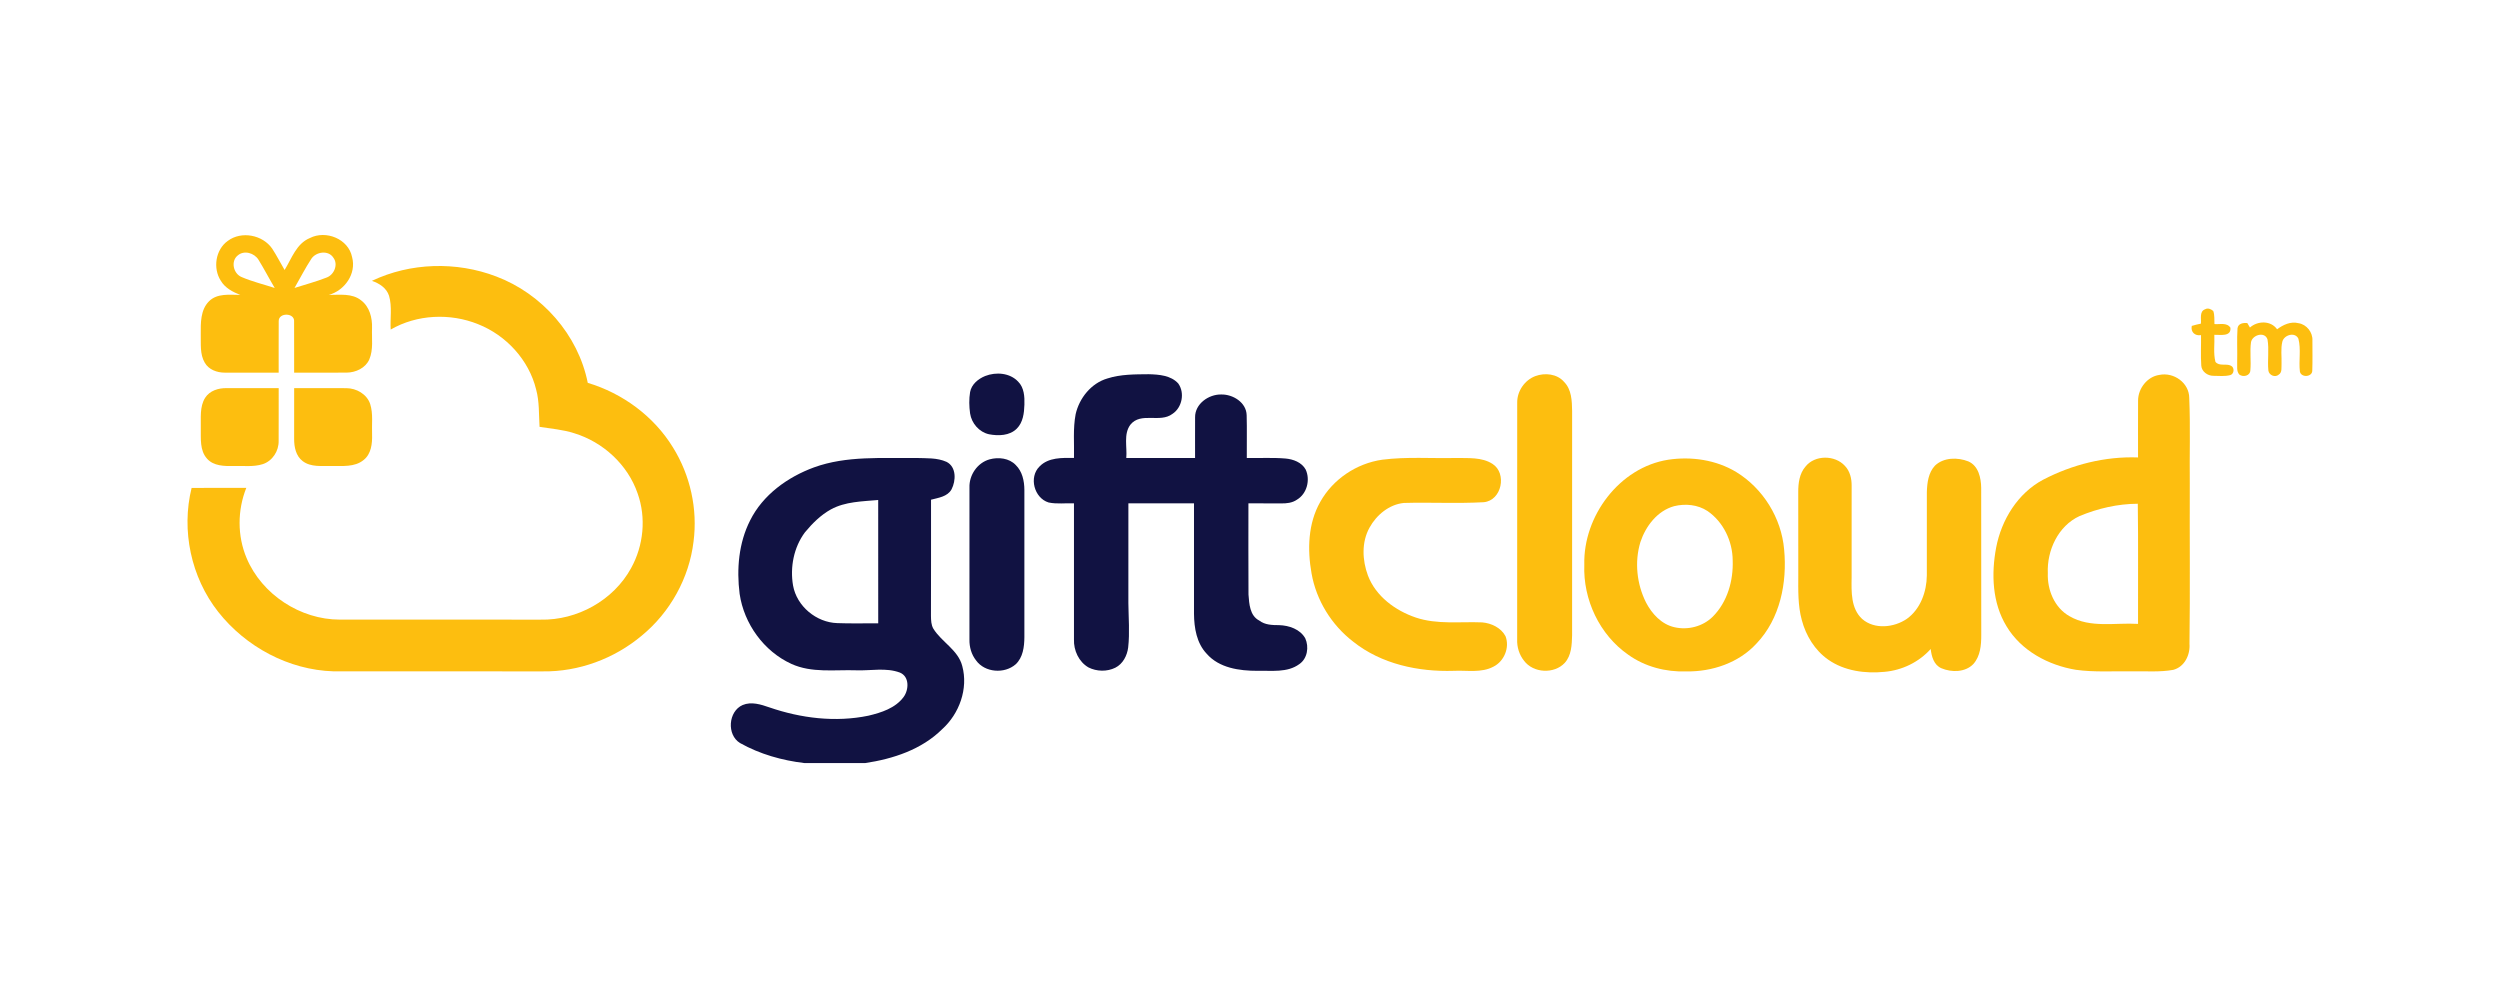
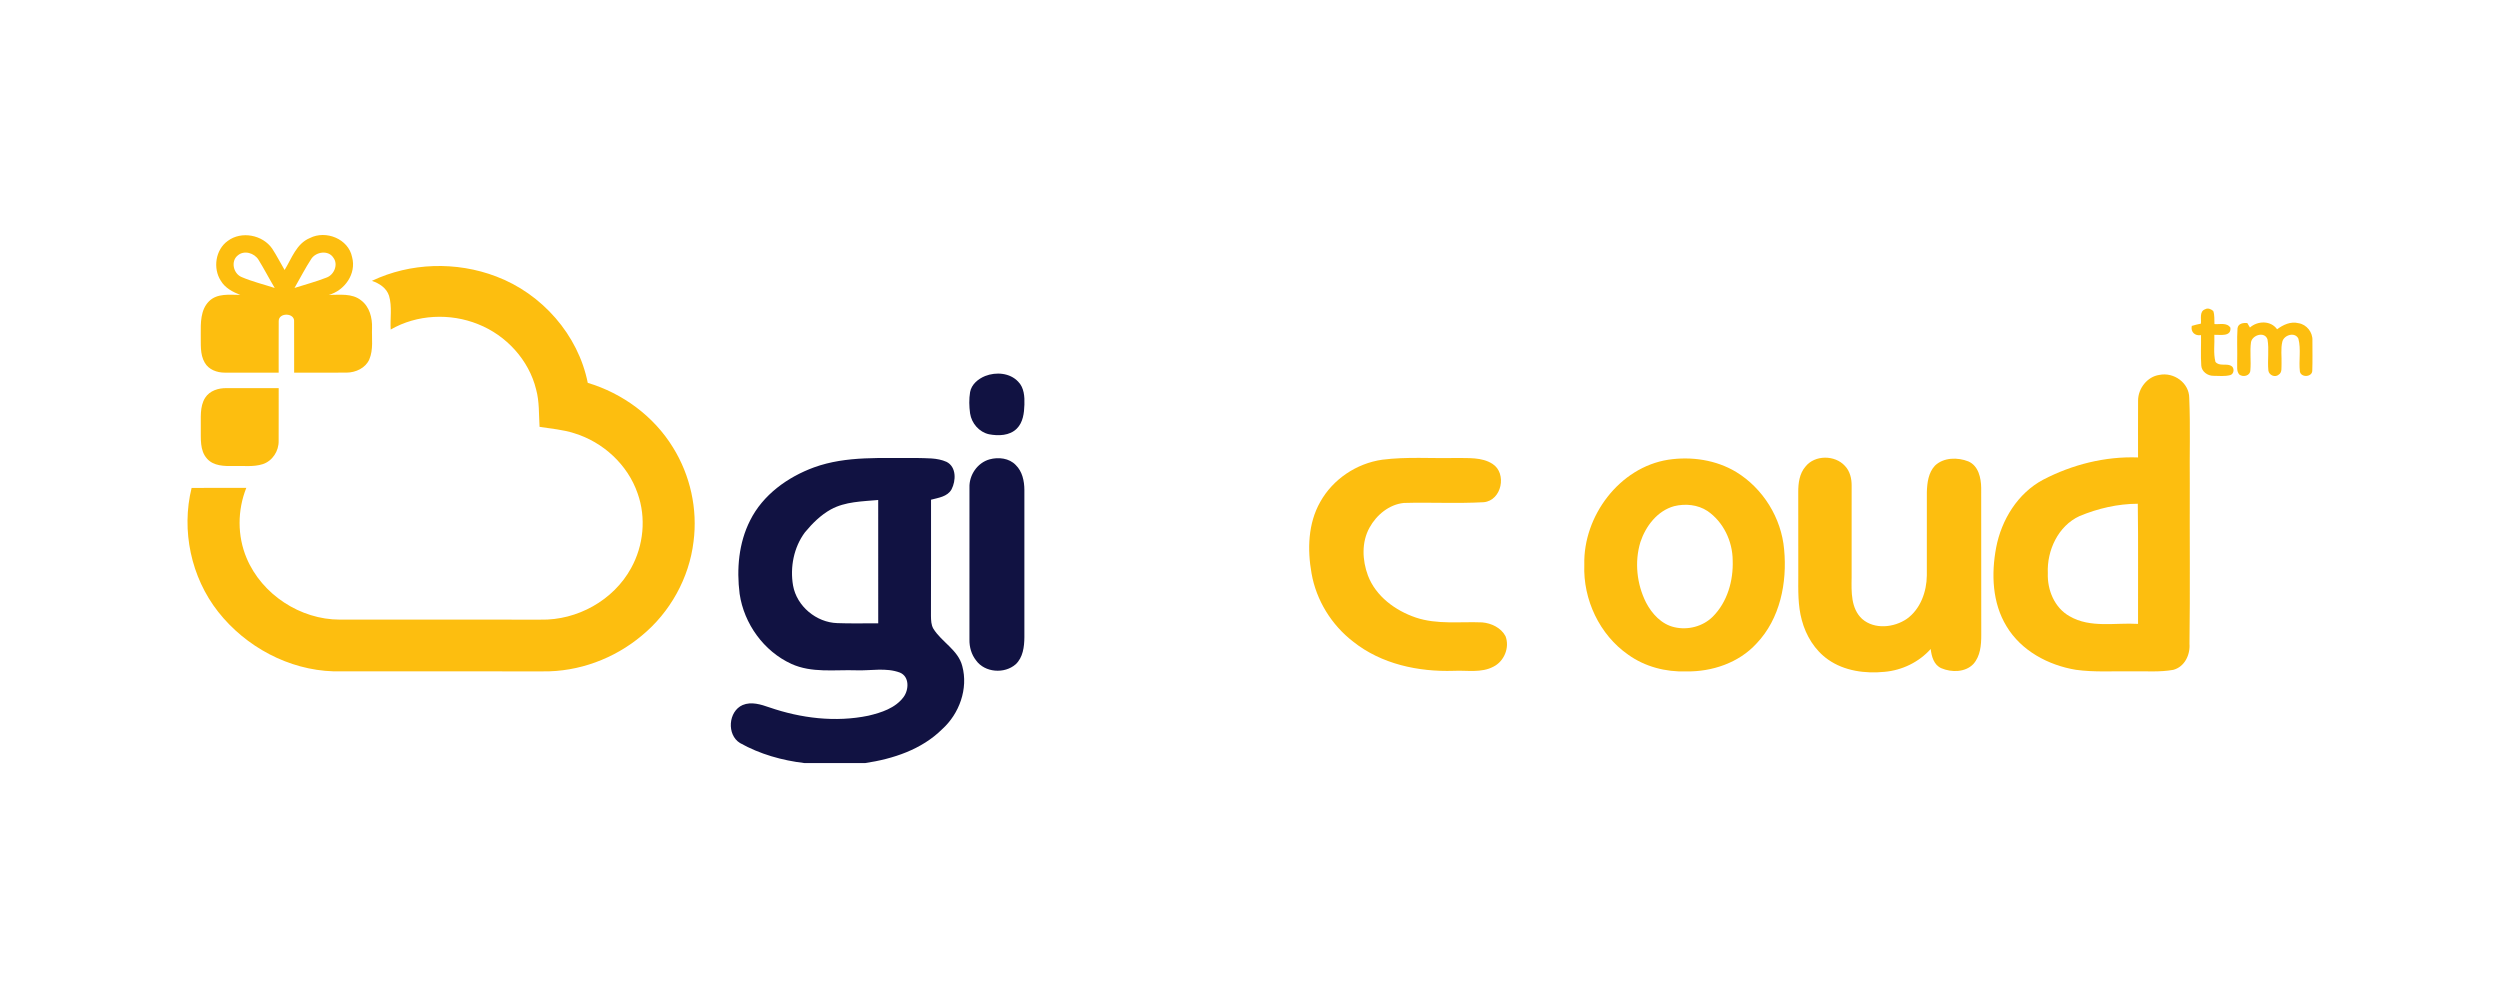
<svg xmlns="http://www.w3.org/2000/svg" width="1000" height="400" viewBox="0 0 1000 400" fill="none">
  <path d="M91.14 96.341C96.576 92.287 105.051 93.934 108.866 99.439C110.675 102.195 112.151 105.156 113.841 107.99C116.683 103.39 118.535 97.442 123.954 95.214C130.363 91.937 139.392 95.564 140.834 102.844C142.635 109.492 137.898 116.165 131.541 117.966C135.859 117.975 140.834 117.224 144.444 120.142C147.824 122.677 148.95 127.132 148.814 131.168C148.643 135.367 149.419 139.805 147.713 143.79C146.168 147.246 142.293 149.013 138.658 149.047C131.66 149.107 124.654 149.039 117.656 149.064C117.63 142.271 117.69 135.469 117.639 128.676C117.997 124.99 111.289 124.913 111.485 128.557C111.426 135.393 111.494 142.228 111.468 149.064C104.257 149.047 97.054 149.09 89.843 149.056C86.796 149.056 83.477 147.852 81.906 145.079C79.884 141.665 80.413 137.501 80.302 133.703C80.268 129.188 80.165 123.983 83.579 120.535C86.856 117.232 91.866 117.94 96.09 117.966C93.095 116.78 90.031 115.192 88.341 112.325C85.081 107.333 86.182 99.831 91.14 96.341ZM95.117 102.161C92.224 104.44 93.325 109.398 96.551 110.78C100.852 112.641 105.443 113.742 109.89 115.192C107.671 111.463 105.682 107.606 103.404 103.91C101.748 101.214 97.677 99.959 95.117 102.161ZM124.585 103.45C122.11 107.23 120.054 111.275 117.801 115.184C122.042 113.827 126.369 112.692 130.525 111.062C133.623 110.021 135.424 105.796 133.333 103.057C131.353 99.976 126.514 100.667 124.585 103.45Z" fill="#FDBE0F" />
  <path d="M148.757 112.342C164.169 105.003 182.569 104.508 198.485 110.584C216.748 117.471 231.273 133.899 235.104 153.143C249.049 157.317 261.543 166.508 269.181 178.959C276.111 190.079 279.115 203.622 277.416 216.628C275.675 231.23 268.029 244.97 256.67 254.281C245.704 263.48 231.443 268.763 217.106 268.55C189.2 268.524 161.302 268.558 133.395 268.533C115.474 267.995 98.286 258.727 87.26 244.714C76.422 230.94 72.437 212.174 76.644 195.165C83.941 195.123 91.229 195.165 98.525 195.14C94.958 204.049 94.89 214.341 98.628 223.208C104.747 237.801 120.134 247.855 135.93 247.846C162.71 247.855 189.49 247.829 216.261 247.855C230.846 248.179 245.414 240.123 252.429 227.262C257.447 218.241 258.53 207.079 255.04 197.341C251.089 185.855 241.215 176.8 229.66 173.284C225.171 171.842 220.451 171.475 215.826 170.741C215.51 165.748 215.783 160.662 214.452 155.789C211.567 143.986 202.47 134.112 191.239 129.675C180.051 125.16 166.772 125.749 156.275 131.825C156.011 127.345 156.907 122.685 155.618 118.316C154.628 115.201 151.71 113.323 148.757 112.342Z" fill="#FDBE0F" />
  <path d="M882.064 123.701C883.165 123.061 884.419 123.641 885.298 124.392C885.913 126.065 885.674 127.891 885.776 129.632C887.91 129.828 890.777 128.898 892.177 131.1C892.501 134.804 888.089 133.839 885.733 133.925C885.913 137.526 885.273 141.23 886.177 144.754C887.722 146.632 890.436 145.292 892.364 146.282C893.883 146.973 893.73 149.602 892.091 150.046C889.898 150.617 887.594 150.336 885.366 150.327C883.054 150.344 880.673 148.655 880.51 146.248C880.229 142.186 880.476 138.115 880.408 134.044C877.984 134.471 876.209 132.815 876.704 130.366C877.899 129.999 879.111 129.7 880.357 129.461C880.587 127.533 879.657 124.554 882.064 123.701Z" fill="#FDBE0F" />
  <path d="M895 131.364C895.239 129.385 897.262 129.06 898.926 129.231C899.182 129.675 899.711 130.571 899.975 131.015C903.039 128.275 908.33 128.139 910.839 131.714C913.263 129.905 916.293 128.471 919.382 129.274C922.659 129.76 925.151 132.935 924.963 136.229C924.955 140.206 925.057 144.183 924.912 148.16C924.997 150.865 920.415 151.189 919.954 148.595C919.442 144.242 920.483 139.745 919.356 135.469C918.034 132.67 913.69 133.933 912.956 136.579C912.213 139.532 912.734 142.638 912.614 145.651C912.512 147.101 912.93 148.979 911.454 149.883C910.012 151.138 907.596 150.063 907.349 148.219C906.939 144.089 907.699 139.873 907.008 135.785C905.932 132.448 900.931 133.942 900.402 136.886C899.882 140.607 900.488 144.405 900.138 148.151C900.052 150.353 897.27 150.976 895.734 149.832C894.497 148.441 894.974 146.47 894.872 144.789C894.992 140.317 894.71 135.828 895 131.364Z" fill="#FDBE0F" />
-   <path d="M614.119 150.447C617.96 149.021 622.841 149.508 625.632 152.759C628.653 155.806 628.781 160.346 628.849 164.366C628.841 194.286 628.858 224.198 628.841 254.119C628.738 257.925 628.602 262.158 625.905 265.145C621.706 269.676 613.343 269.284 609.63 264.317C607.702 261.919 606.746 258.821 606.865 255.757C606.891 224.172 606.857 192.579 606.883 160.995C606.84 156.438 609.869 152.051 614.119 150.447Z" fill="#FDBE0F" />
  <path d="M855.233 160.124C855.276 155.362 858.929 150.643 863.733 149.969C869.511 148.757 875.664 153.126 875.698 159.177C876.185 170.587 875.775 182.023 875.912 193.441C875.826 214.785 876.074 236.146 875.792 257.489C876.133 261.91 873.846 266.757 869.289 267.944C863.87 268.925 858.314 268.413 852.835 268.541C845.334 268.405 837.79 268.959 830.34 267.918C819.339 266.1 808.467 260.306 802.621 250.526C796.895 241.172 796.476 229.575 798.456 219.052C800.573 207.941 807.084 197.299 817.248 191.888C828.897 185.82 842.048 182.492 855.216 182.979C855.233 175.358 855.174 167.737 855.233 160.124ZM831.799 206.439C823.248 210.364 818.725 220.196 819.126 229.293C818.887 236.009 821.814 243.161 827.882 246.523C836.185 251.336 846.119 248.998 855.216 249.553C855.148 233.534 855.353 217.516 855.114 201.497C847.101 201.532 839.172 203.358 831.799 206.439Z" fill="#FDBE0F" />
  <path d="M82.049 159.126C83.876 156.25 87.417 155.183 90.669 155.251C97.607 155.243 104.537 155.26 111.475 155.26C111.449 162.292 111.509 169.324 111.458 176.356C111.56 180.384 109 184.378 105.126 185.65C101.328 186.879 97.274 186.247 93.357 186.409C89.722 186.46 85.455 186.435 82.835 183.491C79.839 180.188 80.385 175.4 80.317 171.287C80.428 167.216 79.788 162.753 82.049 159.126Z" fill="#FDBE0F" />
-   <path d="M117.665 155.251C124.629 155.277 131.593 155.209 138.548 155.268C142.593 155.285 146.741 157.649 148.072 161.601C149.318 165.543 148.653 169.742 148.832 173.804C148.943 177.431 148.499 181.639 145.41 184.028C141.825 186.947 136.901 186.324 132.6 186.409C128.743 186.307 124.39 186.955 121.096 184.463C118.348 182.424 117.631 178.754 117.657 175.528C117.665 168.769 117.665 162.01 117.665 155.251Z" fill="#FDBE0F" />
  <path d="M552.894 183.883C562.657 182.637 572.54 183.422 582.362 183.192C587.261 183.311 592.689 182.774 597.007 185.556C602.895 189.336 600.711 200.217 593.499 200.883C582.857 201.48 572.173 200.874 561.514 201.182C555.634 201.796 550.616 205.961 547.825 211.021C544.565 216.859 544.898 224.104 547.176 230.223C550.343 238.535 558.117 244.228 566.318 247.018C574.878 249.894 584.01 248.588 592.859 248.955C596.529 249.263 600.403 251.089 602.196 254.451C603.954 258.957 601.701 264.513 597.382 266.664C592.492 269.266 586.8 268.063 581.509 268.328C567.377 268.789 552.536 265.64 541.288 256.67C532.617 250.014 526.498 240.114 524.612 229.327C522.914 219.795 523.204 209.374 528.094 200.772C533.155 191.675 542.619 185.351 552.894 183.883Z" fill="#FDBE0F" />
  <path d="M667.278 183.892C676.529 182.501 686.394 183.926 694.476 188.799C705.237 195.37 712.56 207.198 713.652 219.769C714.915 233.014 712.056 247.522 702.6 257.404C695.526 265.153 684.815 268.729 674.498 268.567C666.331 268.84 657.993 266.698 651.311 261.902C639.798 253.914 633.184 239.807 633.722 225.879C633.244 206.473 647.743 186.973 667.278 183.892ZM669.642 202.47C662.925 204.331 658.274 210.458 656.158 216.842C653.76 224.761 654.707 233.611 658.402 240.985C660.758 245.516 664.607 249.732 669.77 250.884C675.163 252.147 681.171 250.594 685.123 246.651C690.96 240.805 693.375 232.246 693.076 224.13C693.017 216.492 689.372 208.794 683.015 204.416C679.115 201.839 674.114 201.369 669.642 202.47Z" fill="#FDBE0F" />
  <path d="M722.207 186.614C725.954 181.903 733.976 181.963 737.953 186.341C739.975 188.423 740.692 191.444 740.658 194.286C740.632 206.524 740.658 218.77 740.65 231.008C740.564 236.701 740.308 243.383 744.865 247.59C749.79 251.891 757.624 251.055 762.761 247.522C768.197 243.613 770.664 236.692 770.732 230.189C770.749 219.044 770.715 207.907 770.741 196.77C770.86 193.083 771.355 189.055 773.992 186.247C777.483 182.919 783.072 182.868 787.348 184.566C791.385 186.324 792.417 191.146 792.477 195.114C792.52 214.759 792.468 234.396 792.503 254.042C792.52 258.053 792.136 262.482 789.336 265.614C786.111 268.968 780.632 269.019 776.578 267.304C773.54 266.015 772.61 262.567 772.285 259.589C767.583 264.846 760.858 268.106 753.852 268.729C746.103 269.505 737.748 268.405 731.254 263.839C725.928 260.109 722.37 254.255 720.723 248.042C719.118 242.205 719.297 236.095 719.314 230.104C719.306 219.018 719.323 207.932 719.297 196.846C719.28 193.279 719.775 189.396 722.207 186.614Z" fill="#FDBE0F" />
  <path d="M394.069 150.404C398.396 148.706 403.951 149.124 407.263 152.657C409.661 155.055 409.874 158.691 409.763 161.882C409.661 165.236 409.217 168.974 406.708 171.457C403.849 174.316 399.36 174.419 395.622 173.71C391.654 172.849 388.633 169.324 388.035 165.364C387.643 162.548 387.575 159.655 388.035 156.847C388.59 153.741 391.278 151.539 394.069 150.404Z" fill="#111242" />
-   <path d="M442.926 151.394C448.259 149.679 453.952 149.738 459.499 149.687C463.595 149.798 468.331 150.139 471.284 153.374C474.007 157.129 472.854 163.043 468.954 165.569C463.988 169.315 456.333 164.647 452.134 169.904C449.343 173.668 450.913 178.831 450.512 183.2C459.678 183.2 468.852 183.209 478.026 183.192C478.052 177.781 477.983 172.362 478.035 166.952C477.949 161.558 483.462 157.692 488.497 157.794C493.183 157.701 498.533 160.978 498.662 166.073C498.832 171.773 498.662 177.491 498.721 183.2C503.867 183.294 509.03 182.978 514.168 183.405C517.291 183.67 520.679 184.924 522.267 187.809C524.187 191.948 522.787 197.486 518.785 199.867C516.916 201.173 514.586 201.412 512.376 201.361C508.032 201.335 503.697 201.327 499.37 201.335C499.387 213.496 499.302 225.657 499.395 237.818C499.677 241.531 499.916 246.267 503.688 248.213C505.975 249.988 508.894 250.048 511.65 250.056C515.636 250.176 520.073 251.678 522.113 255.347C523.658 258.778 522.984 263.429 519.724 265.648C514.902 269.19 508.561 268.166 502.963 268.328C495.777 268.345 487.661 267.218 482.669 261.492C478.641 257.242 477.659 251.183 477.599 245.55C477.599 230.812 477.608 216.074 477.599 201.335C468.852 201.335 460.105 201.327 451.357 201.344C451.357 214.64 451.366 227.936 451.349 241.232C451.408 247.138 451.929 253.06 451.272 258.949C450.879 262.226 449.172 265.563 446.117 267.09C442.797 268.729 438.676 268.635 435.39 266.971C431.507 264.726 429.425 260.144 429.587 255.748C429.604 237.605 429.595 219.47 429.587 201.327C426.216 201.207 422.768 201.694 419.44 200.994C413.645 199.219 411.452 190.855 415.821 186.58C419.406 182.902 424.859 183.124 429.595 183.183C429.74 177.355 429.143 171.44 430.261 165.671C431.72 159.237 436.465 153.297 442.926 151.394Z" fill="#111242" />
  <path d="M325.618 186.947C338.684 182.202 352.791 183.388 366.428 183.192C370.499 183.337 374.817 183.038 378.623 184.745C382.609 186.768 382.421 192.281 380.612 195.745C378.982 198.69 375.338 199.099 372.411 199.884C372.402 215.391 372.436 230.897 372.385 246.404C372.419 248.119 372.453 249.945 373.341 251.473C376.669 256.849 383.257 259.981 384.905 266.416C387.354 275.496 383.735 285.49 376.848 291.694C368.63 299.835 357.22 303.565 346.023 305.238H321.838C312.826 304.171 303.95 301.67 296.014 297.215C290.612 293.921 291.294 284.525 297.063 282.008C300.554 280.548 304.351 281.777 307.731 282.947C320.387 287.307 334.178 289.006 347.372 286.275C352.543 285.046 358.159 283.254 361.453 278.79C363.586 275.872 363.817 270.632 359.968 269.036C354.404 266.945 348.336 268.336 342.558 268.123C333.871 267.833 324.705 269.283 316.53 265.546C305.512 260.493 297.601 249.493 295.852 237.545C294.597 227.646 295.476 217.166 300.05 208.171C305.154 197.922 315.062 190.813 325.618 186.947ZM332.343 203.767C328.281 206.02 324.919 209.374 321.974 212.933C317.502 218.932 315.966 226.886 317.221 234.2C318.689 242.495 326.549 248.998 334.912 249.245C340.365 249.467 345.827 249.28 351.289 249.331C351.289 232.886 351.297 216.441 351.28 199.995C344.888 200.584 338.129 200.601 332.343 203.767Z" fill="#111242" />
  <path d="M395.816 183.747C399.374 182.765 403.676 183.226 406.321 186.034C408.933 188.602 409.735 192.392 409.752 195.942C409.752 215.604 409.743 235.267 409.752 254.929C409.718 258.727 409.197 262.994 406.261 265.725C401.815 269.625 393.93 269.07 390.422 264.155C388.562 261.808 387.717 258.787 387.777 255.817C387.785 235.557 387.76 215.306 387.785 195.046C387.606 190.045 390.943 185.112 395.816 183.747Z" fill="#111242" />
</svg>